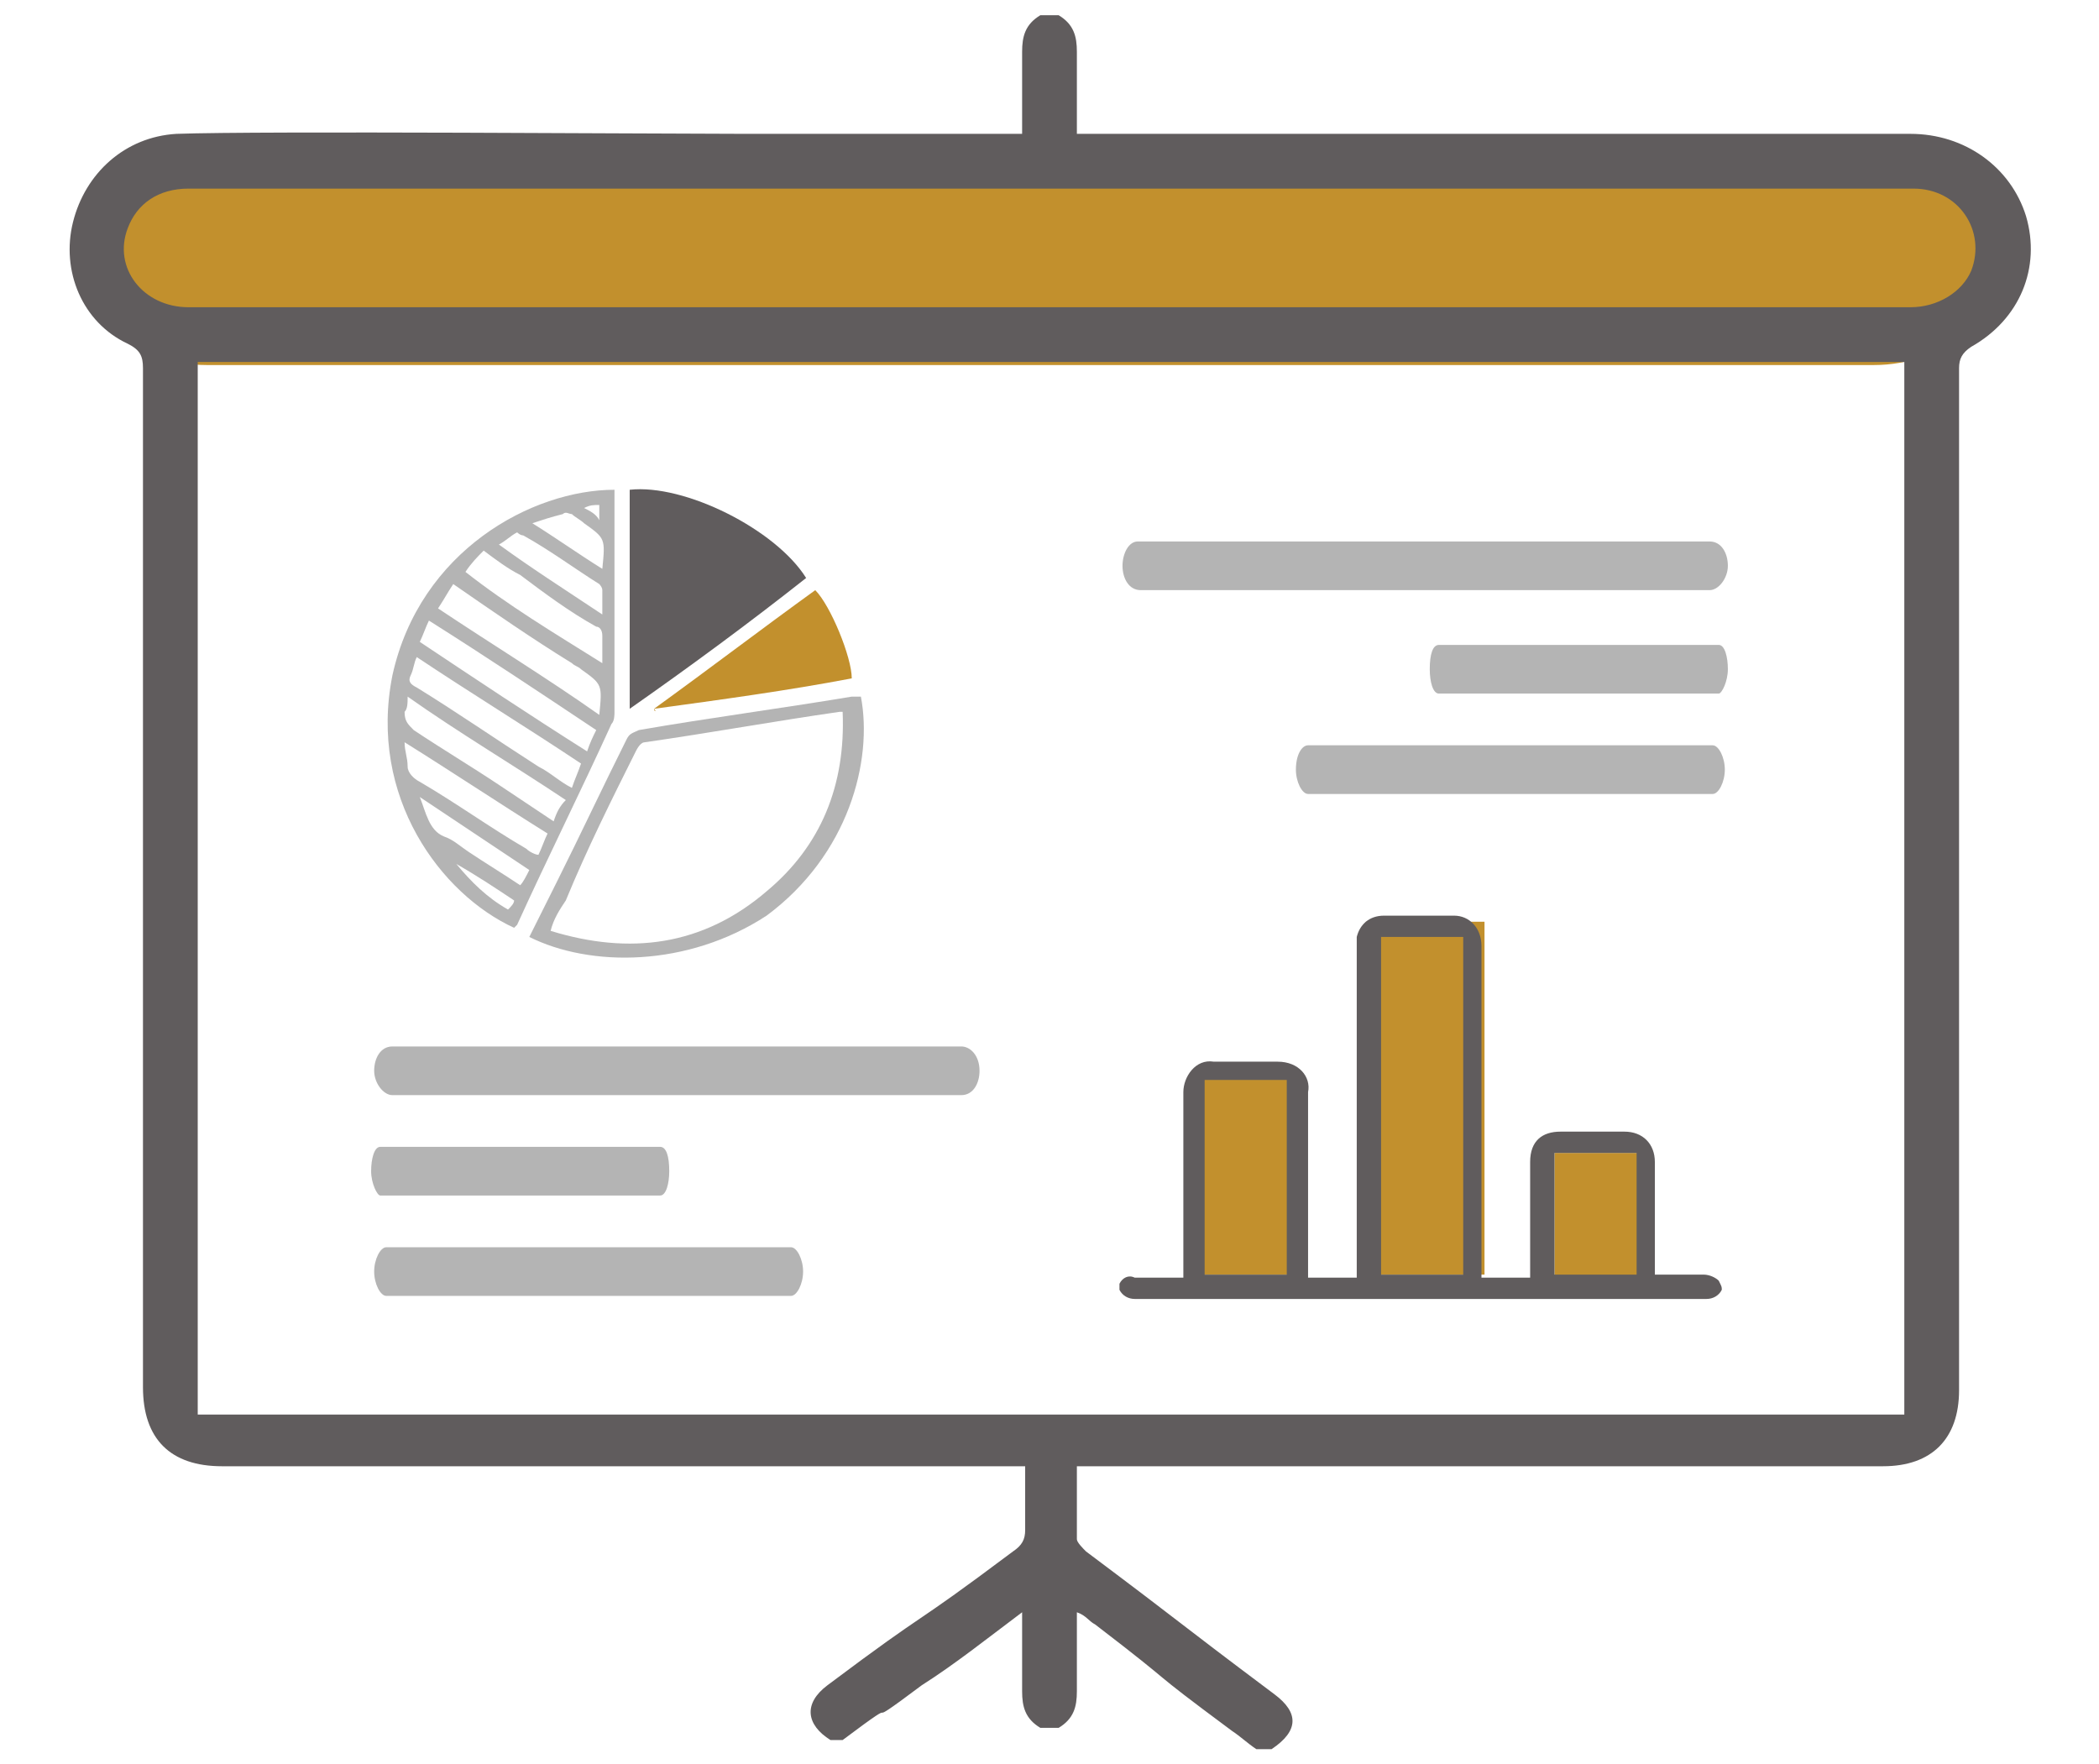
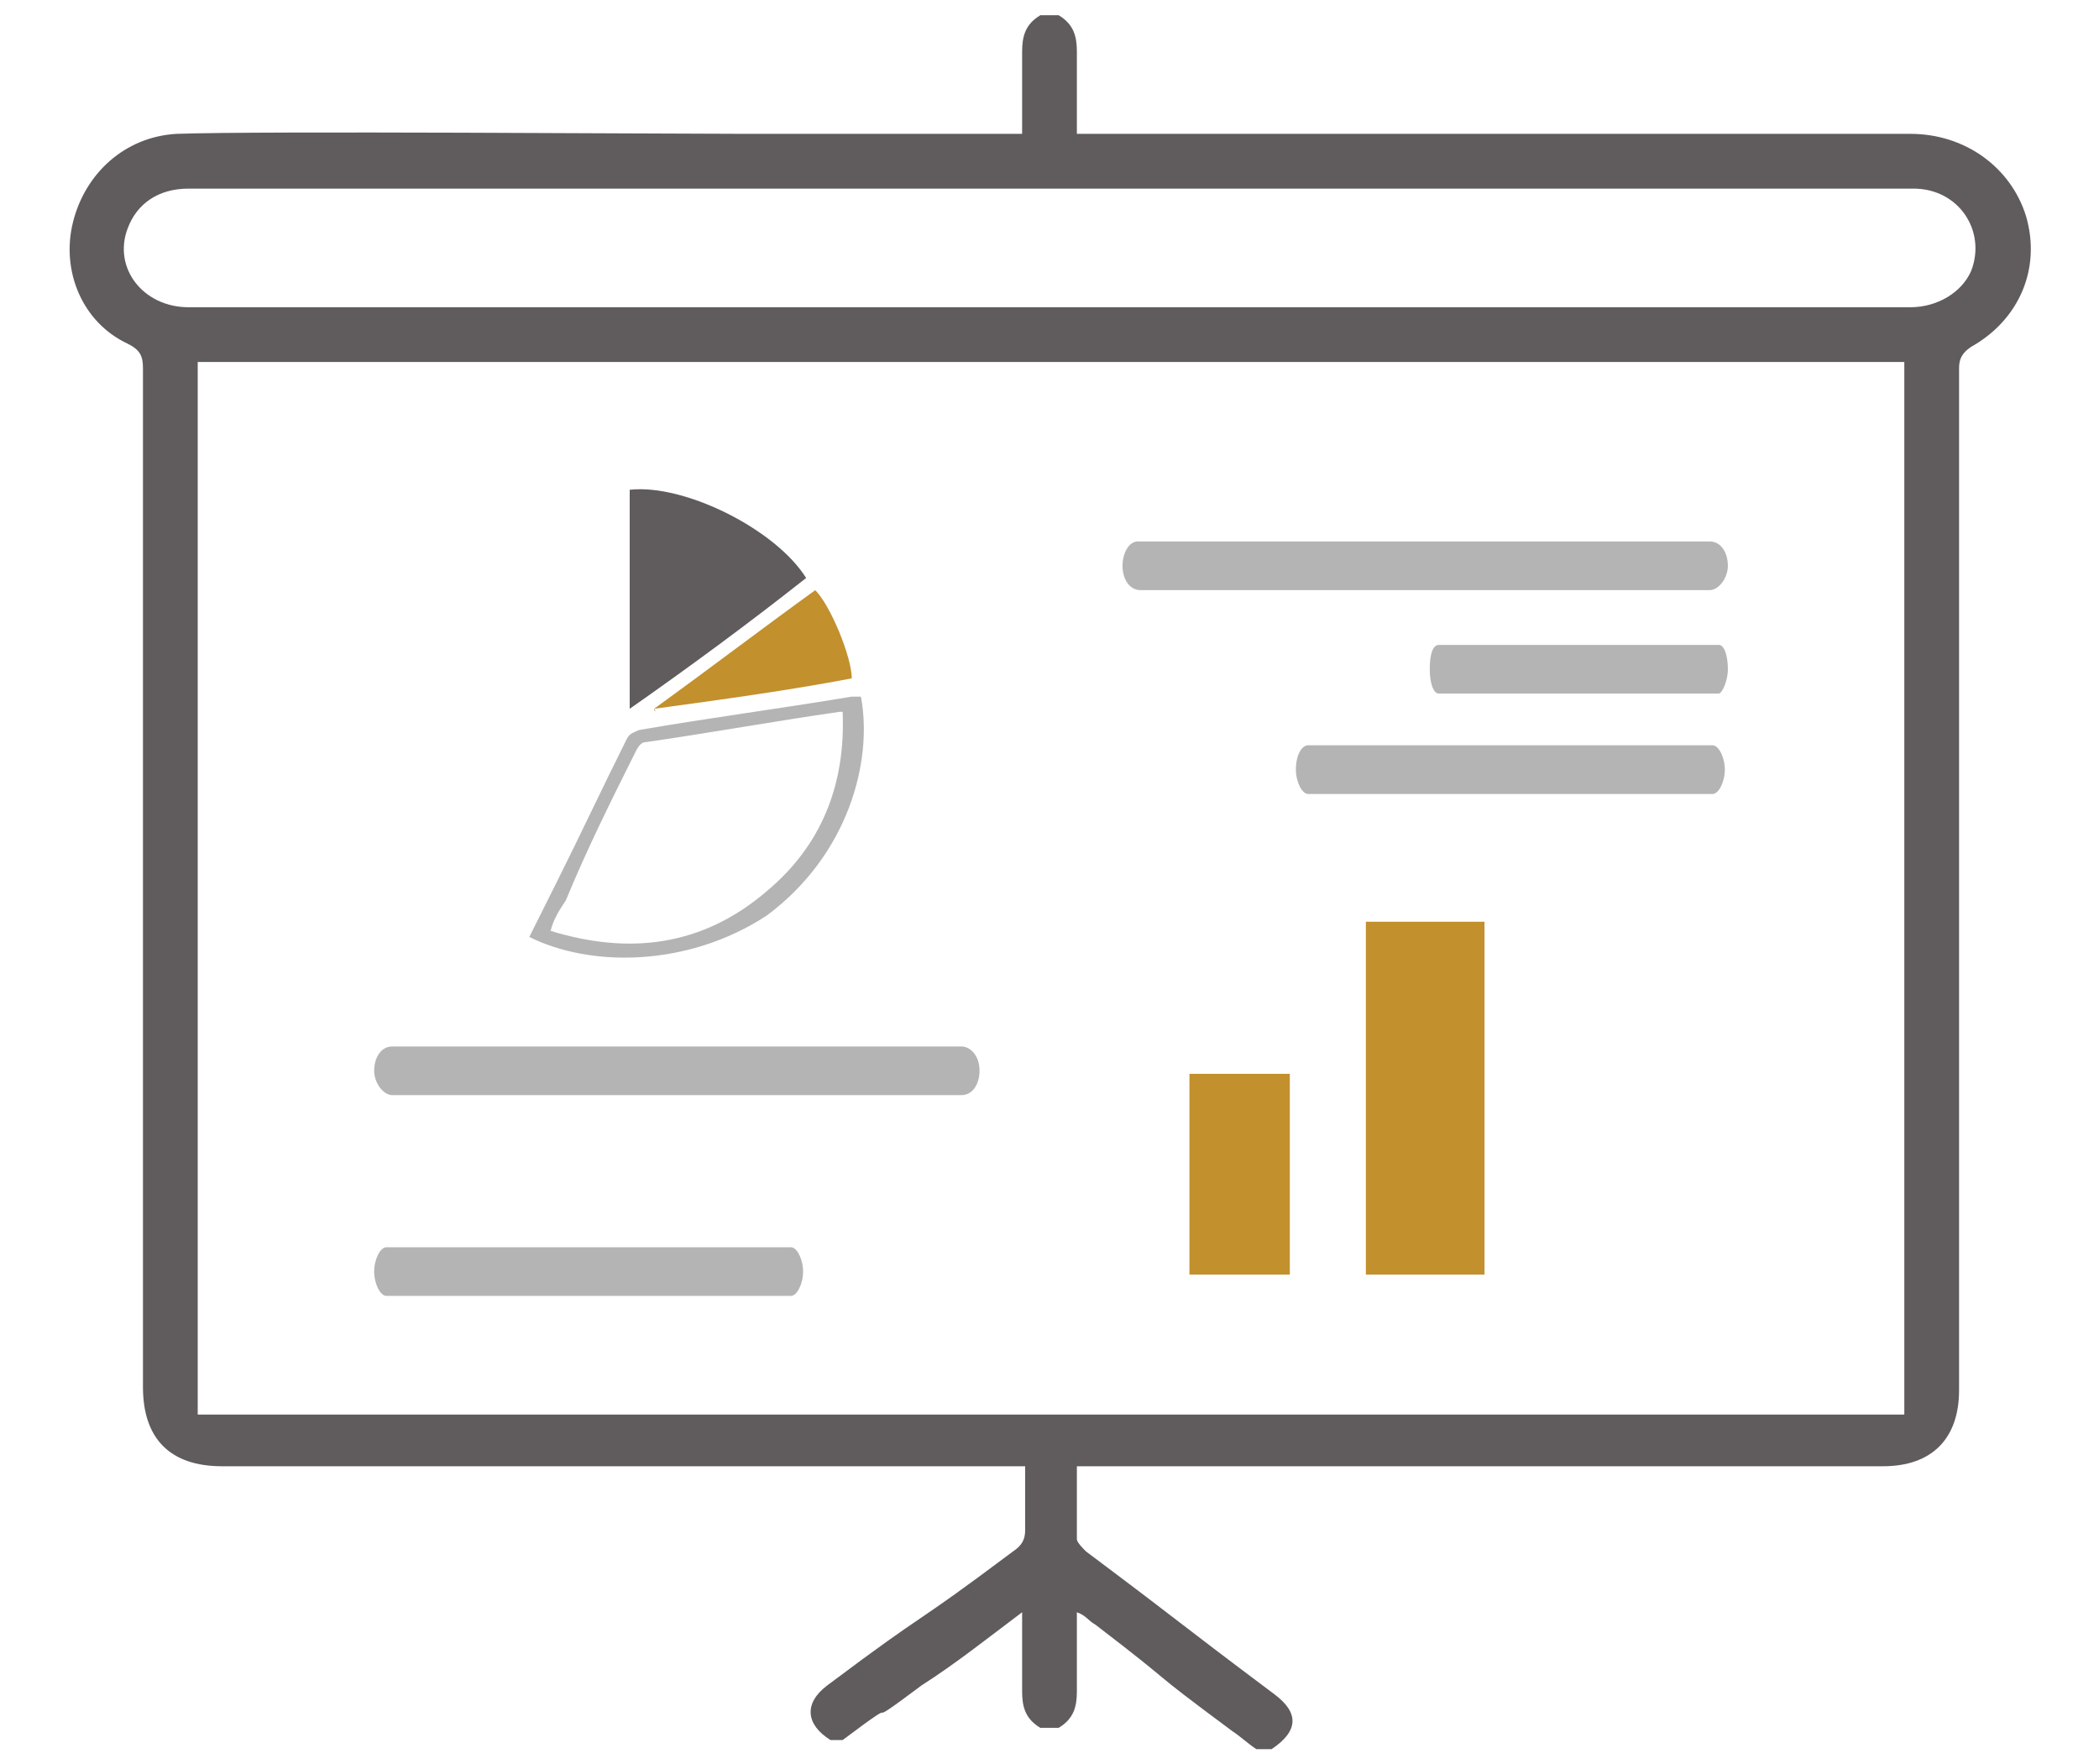
<svg xmlns="http://www.w3.org/2000/svg" version="1.1" id="Layer_1" x="0px" y="0px" width="69px" height="58px" viewBox="0 0 69 58" style="enable-background:new 0 0 69 58;" xml:space="preserve">
  <style type="text/css">
	.st0{fill:#C2902D;}
	.st1{fill:#605C5D;}
	.st2{fill:#B4B4B4;}
</style>
  <g>
-     <path class="st0" d="M65.8,8.4c0,2-1.9,3.6-4.2,3.6H6.8c-2.3,0-4.2-1.6-4.2-3.6l0,0c0-2,1.9-3.6,4.2-3.6h54.8   C64,4.8,65.8,6.4,65.8,8.4L65.8,8.4z" />
    <path class="st1" d="M27.3,57.2c-0.8-0.5-0.9-1.2-0.1-1.8c3.6-2.7,2.5-1.7,6.1-4.4c0.3-0.2,0.4-0.4,0.4-0.7c0-1.2,0-0.8,0-2.1   c-0.3,0-0.5,0-0.7,0c-5.1,0-20.6,0-25.7,0c-1.7,0-2.6-0.9-2.6-2.6c0-6.6,0-26.8,0-33.5c0-0.4-0.1-0.6-0.5-0.8   C2.7,10.6,2,8.9,2.4,7.3c0.4-1.6,1.7-2.8,3.4-2.9c2.8-0.1,16,0,18.7,0c2.8,0,5.7,0,8.5,0c0.2,0,0.3,0,0.6,0c0-1.2,0-1.6,0-2.7   c0-0.5,0.1-0.9,0.6-1.2c0.2,0,0.4,0,0.6,0c0.5,0.3,0.6,0.7,0.6,1.2c0,1.2,0,1.5,0,2.7c0.2,0,0.4,0,0.6,0c5.5,0,21.4,0,26.8,0   c1.8,0,3.3,1.1,3.8,2.7c0.5,1.7-0.2,3.4-1.8,4.3c-0.3,0.2-0.4,0.4-0.4,0.7c0,6.7,0,26.9,0,33.6c0,1.6-0.9,2.5-2.5,2.5   c-5.1,0-20.7,0-25.9,0c-0.2,0-0.4,0-0.6,0c0,1.4,0,1.1,0,2.4c0,0.1,0.2,0.3,0.3,0.4c3.6,2.7,2.6,2,6.2,4.7c0.8,0.6,0.8,1.2-0.1,1.8   c-0.2,0-0.3,0-0.5,0c-0.3-0.2-0.5-0.4-0.8-0.6c-3.1-2.3-1.5-1.2-4.5-3.5c-0.2-0.1-0.3-0.3-0.6-0.4c0,0.3,0,0.4,0,0.6c0,2,0-0.1,0,2   c0,0.5-0.1,0.9-0.6,1.2c-0.2,0-0.4,0-0.6,0c-0.5-0.3-0.6-0.7-0.6-1.2c0-2,0,0.1,0-2c0-0.2,0-0.3,0-0.6c-1.2,0.9-2.2,1.7-3.3,2.4   c-2.4,1.8-0.2,0-2.6,1.8C27.6,57.2,27.4,57.2,27.3,57.2z M62.6,11.9c-11.8,0-44.4,0-56.1,0c0,7,0,27.6,0,34.6c11.8,0,44.4,0,56.1,0   C62.6,39.5,62.6,18.9,62.6,11.9z M34.5,6.2c-0.9,0-1.8,0-2.6,0c-5.1,0-20.6,0-25.7,0c-1,0-1.7,0.5-2,1.3c-0.5,1.3,0.5,2.6,2,2.6   c7.9,0,26.3,0,34.2,0c4,0,18.4,0,22.4,0c0.9,0,1.7-0.5,2-1.2c0.5-1.3-0.4-2.7-1.9-2.7C56.9,6.2,40.5,6.2,34.5,6.2z" />
    <path class="st2" d="M32.2,35.2c0,0.4-0.2,0.8-0.6,0.8H12.9c-0.3,0-0.6-0.4-0.6-0.8l0,0c0-0.4,0.2-0.8,0.6-0.8h18.7   C31.9,34.4,32.2,34.7,32.2,35.2L32.2,35.2z" />
-     <path class="st2" d="M22,38.5c0,0.4-0.1,0.8-0.3,0.8h-9.2c-0.1,0-0.3-0.4-0.3-0.8l0,0c0-0.4,0.1-0.8,0.3-0.8h9.2   C21.9,37.7,22,38,22,38.5L22,38.5z" />
    <path class="st2" d="M26.4,41.8c0,0.4-0.2,0.8-0.4,0.8H12.7c-0.2,0-0.4-0.4-0.4-0.8l0,0c0-0.4,0.2-0.8,0.4-0.8H26   C26.2,41,26.4,41.4,26.4,41.8L26.4,41.8z" />
    <path class="st2" d="M36.9,18.6c0,0.4,0.2,0.8,0.6,0.8h18.7c0.3,0,0.6-0.4,0.6-0.8l0,0c0-0.4-0.2-0.8-0.6-0.8H37.4   C37.1,17.8,36.9,18.2,36.9,18.6L36.9,18.6z" />
    <path class="st2" d="M47,22c0,0.4,0.1,0.8,0.3,0.8h9.2c0.1,0,0.3-0.4,0.3-0.8l0,0c0-0.4-0.1-0.8-0.3-0.8h-9.2   C47.1,21.2,47,21.5,47,22L47,22z" />
    <path class="st2" d="M42.6,25.3c0,0.4,0.2,0.8,0.4,0.8h13.3c0.2,0,0.4-0.4,0.4-0.8l0,0c0-0.4-0.2-0.8-0.4-0.8H43   C42.8,24.5,42.6,24.8,42.6,25.3L42.6,25.3z" />
-     <path class="st2" d="M20.2,16.1c0,0.4,0,0.8,0,1.2c0,2,0,4.1,0,6.1c0,0.1,0,0.3-0.1,0.4c-1,2.2-2.1,4.4-3.1,6.6   c0,0-0.1,0.1-0.1,0.1c-2.4-1.1-4.8-4.3-4-8.3C13.8,18.1,17.5,16.1,20.2,16.1z M14.4,20c1.8,1.2,3.6,2.3,5.3,3.5   c0.1-1,0.1-1-0.6-1.5c-0.1-0.1-0.2-0.1-0.3-0.2c-1.3-0.8-2.6-1.7-3.9-2.6C14.7,19.5,14.6,19.7,14.4,20z M13.8,21.1   c1.8,1.2,3.6,2.4,5.5,3.6c0.1-0.3,0.2-0.5,0.3-0.7c-1.8-1.2-3.6-2.4-5.5-3.6C14,20.6,13.9,20.9,13.8,21.1z M19.1,25.1   c-1.8-1.2-3.6-2.3-5.4-3.5c-0.1,0.2-0.1,0.4-0.2,0.6c-0.1,0.2,0,0.3,0.2,0.4c1.3,0.8,2.6,1.7,4,2.6c0.4,0.2,0.7,0.5,1.1,0.7   C18.9,25.6,19,25.4,19.1,25.1z M13.4,22.9c0,0.2,0,0.4-0.1,0.5c0,0.3,0.1,0.4,0.3,0.6c0.9,0.6,1.9,1.2,2.8,1.8   c0.6,0.4,1.2,0.8,1.8,1.2c0.1-0.3,0.2-0.5,0.4-0.7C16.8,25.1,15.1,24.1,13.4,22.9z M19.8,21.8c0-0.3,0-0.6,0-0.9   c0-0.2-0.1-0.3-0.2-0.3c-0.9-0.5-1.7-1.1-2.5-1.7c-0.4-0.2-0.8-0.5-1.2-0.8c-0.2,0.2-0.4,0.4-0.6,0.7   C16.7,19.9,18.2,20.8,19.8,21.8z M13.3,24.4c0,0.3,0.1,0.5,0.1,0.8c0,0.2,0.2,0.4,0.4,0.5c1.2,0.7,2.3,1.5,3.5,2.2   c0.1,0.1,0.3,0.2,0.4,0.2c0.1-0.2,0.2-0.5,0.3-0.7C16.4,26.4,14.9,25.4,13.3,24.4z M19.8,20.2c0-0.3,0-0.5,0-0.8   c0-0.1-0.1-0.2-0.1-0.2c-0.8-0.5-1.6-1.1-2.5-1.6c-0.1,0-0.2-0.1-0.2-0.1c-0.2,0.1-0.4,0.3-0.6,0.4C17.5,18.7,18.6,19.4,19.8,20.2z    M17.4,28.6c-1.2-0.8-2.4-1.6-3.6-2.4c0.2,0.5,0.3,1.1,0.8,1.3c0.3,0.1,0.5,0.3,0.8,0.5c0.6,0.4,1.1,0.7,1.7,1.1   C17.2,29,17.3,28.8,17.4,28.6z M17.5,17.2c0.8,0.5,1.5,1,2.3,1.5c0.1-1,0.1-1-0.6-1.5c-0.1-0.1-0.3-0.2-0.4-0.3   c-0.1,0-0.2-0.1-0.3,0C18.1,17,17.8,17.1,17.5,17.2z M16.9,29.6c-0.6-0.4-1.2-0.8-1.9-1.2c0.5,0.6,1,1.1,1.7,1.5   C16.8,29.8,16.9,29.7,16.9,29.6z M19.7,16.6c-0.2,0-0.3,0-0.5,0.1c0.2,0.1,0.4,0.2,0.5,0.4C19.7,16.9,19.7,16.8,19.7,16.6z" />
    <path class="st1" d="M20.7,23.3c0-2.4,0-4.8,0-7.2c1.8-0.2,4.8,1.3,5.8,2.9C24.6,20.5,22.7,21.9,20.7,23.3z" />
    <path class="st2" d="M17.4,30.8c0.3-0.6,0.6-1.2,0.9-1.8c0.8-1.6,1.5-3.1,2.3-4.7c0.1-0.2,0.2-0.2,0.4-0.3c2.3-0.4,4.6-0.7,7-1.1   c0.1,0,0.2,0,0.3,0c0.4,2.1-0.4,5.2-3.1,7.2C22.6,31.8,19.4,31.8,17.4,30.8z M18.1,30.6c2.6,0.8,5,0.5,7.1-1.3   c1.8-1.5,2.6-3.5,2.5-5.9c-0.1,0-0.1,0-0.1,0c-2.1,0.3-4.3,0.7-6.4,1c-0.1,0-0.2,0.1-0.3,0.3c-0.8,1.6-1.6,3.2-2.3,4.9   C18.4,29.9,18.2,30.2,18.1,30.6z" />
    <path class="st0" d="M21.5,23.3c1.8-1.3,3.5-2.6,5.3-3.9c0.5,0.5,1.2,2.2,1.2,2.9C25.9,22.7,23.7,23,21.5,23.3   C21.6,23.4,21.5,23.4,21.5,23.3z" />
    <rect x="39.1" y="35.3" class="st0" width="3.3" height="6.6" />
    <rect x="44.9" y="30.3" class="st0" width="3.9" height="11.6" />
-     <rect x="51.1" y="37.9" class="st0" width="3.1" height="4.7" />
-     <path class="st1" d="M56.6,42.4c-0.1,0.2-0.3,0.3-0.5,0.3c-6.3,0-12.5,0-18.8,0c-0.2,0-0.4-0.1-0.5-0.3c0-0.1,0-0.2,0-0.2   c0.1-0.2,0.3-0.3,0.5-0.2c0.5,0,1.1,0,1.6,0c0-0.1,0-0.2,0-0.2c0-2,0-3.9,0-5.9c0-0.5,0.4-1.1,1-1c0.7,0,1.4,0,2.1,0   c0.7,0,1.1,0.5,1,1c0,1.9,0,3.9,0,5.8c0,0.1,0,0.2,0,0.3c0.5,0,1.1,0,1.6,0c0-0.1,0-0.2,0-0.3c0-3.5,0-7,0-10.5c0-0.1,0-0.3,0-0.4   c0.1-0.4,0.4-0.7,0.9-0.7c0.8,0,1.5,0,2.3,0c0.5,0,0.9,0.4,0.9,1c0,0.7,0,1.4,0,2.1c0,2.9,0,5.7,0,8.6c0,0.1,0,0.1,0,0.2   c0.5,0,1.1,0,1.6,0c0-0.1,0-0.2,0-0.3c0-1.2,0-2.3,0-3.5c0-0.7,0.4-1,1-1c0.7,0,1.4,0,2.1,0c0.6,0,1,0.4,1,1c0,1.2,0,2.3,0,3.5   c0,0.1,0,0.1,0,0.2c0.1,0,0.3,0,0.4,0c0.4,0,0.8,0,1.2,0c0.2,0,0.4,0.1,0.5,0.2C56.6,42.3,56.6,42.3,56.6,42.4z M48.1,41.9   c0-3.7,0-7.4,0-11.1c-0.9,0-1.8,0-2.7,0c0,3.7,0,7.4,0,11.1C46.3,41.9,47.2,41.9,48.1,41.9z M39.6,41.9c0.9,0,1.8,0,2.7,0   c0-2.1,0-4.2,0-6.4c-0.9,0-1.8,0-2.7,0C39.6,37.7,39.6,39.8,39.6,41.9z M51.1,37.9c0,1.3,0,2.7,0,4c0.9,0,1.8,0,2.7,0   c0-1.3,0-2.7,0-4C52.9,37.9,52,37.9,51.1,37.9z" />
  </g>
</svg>